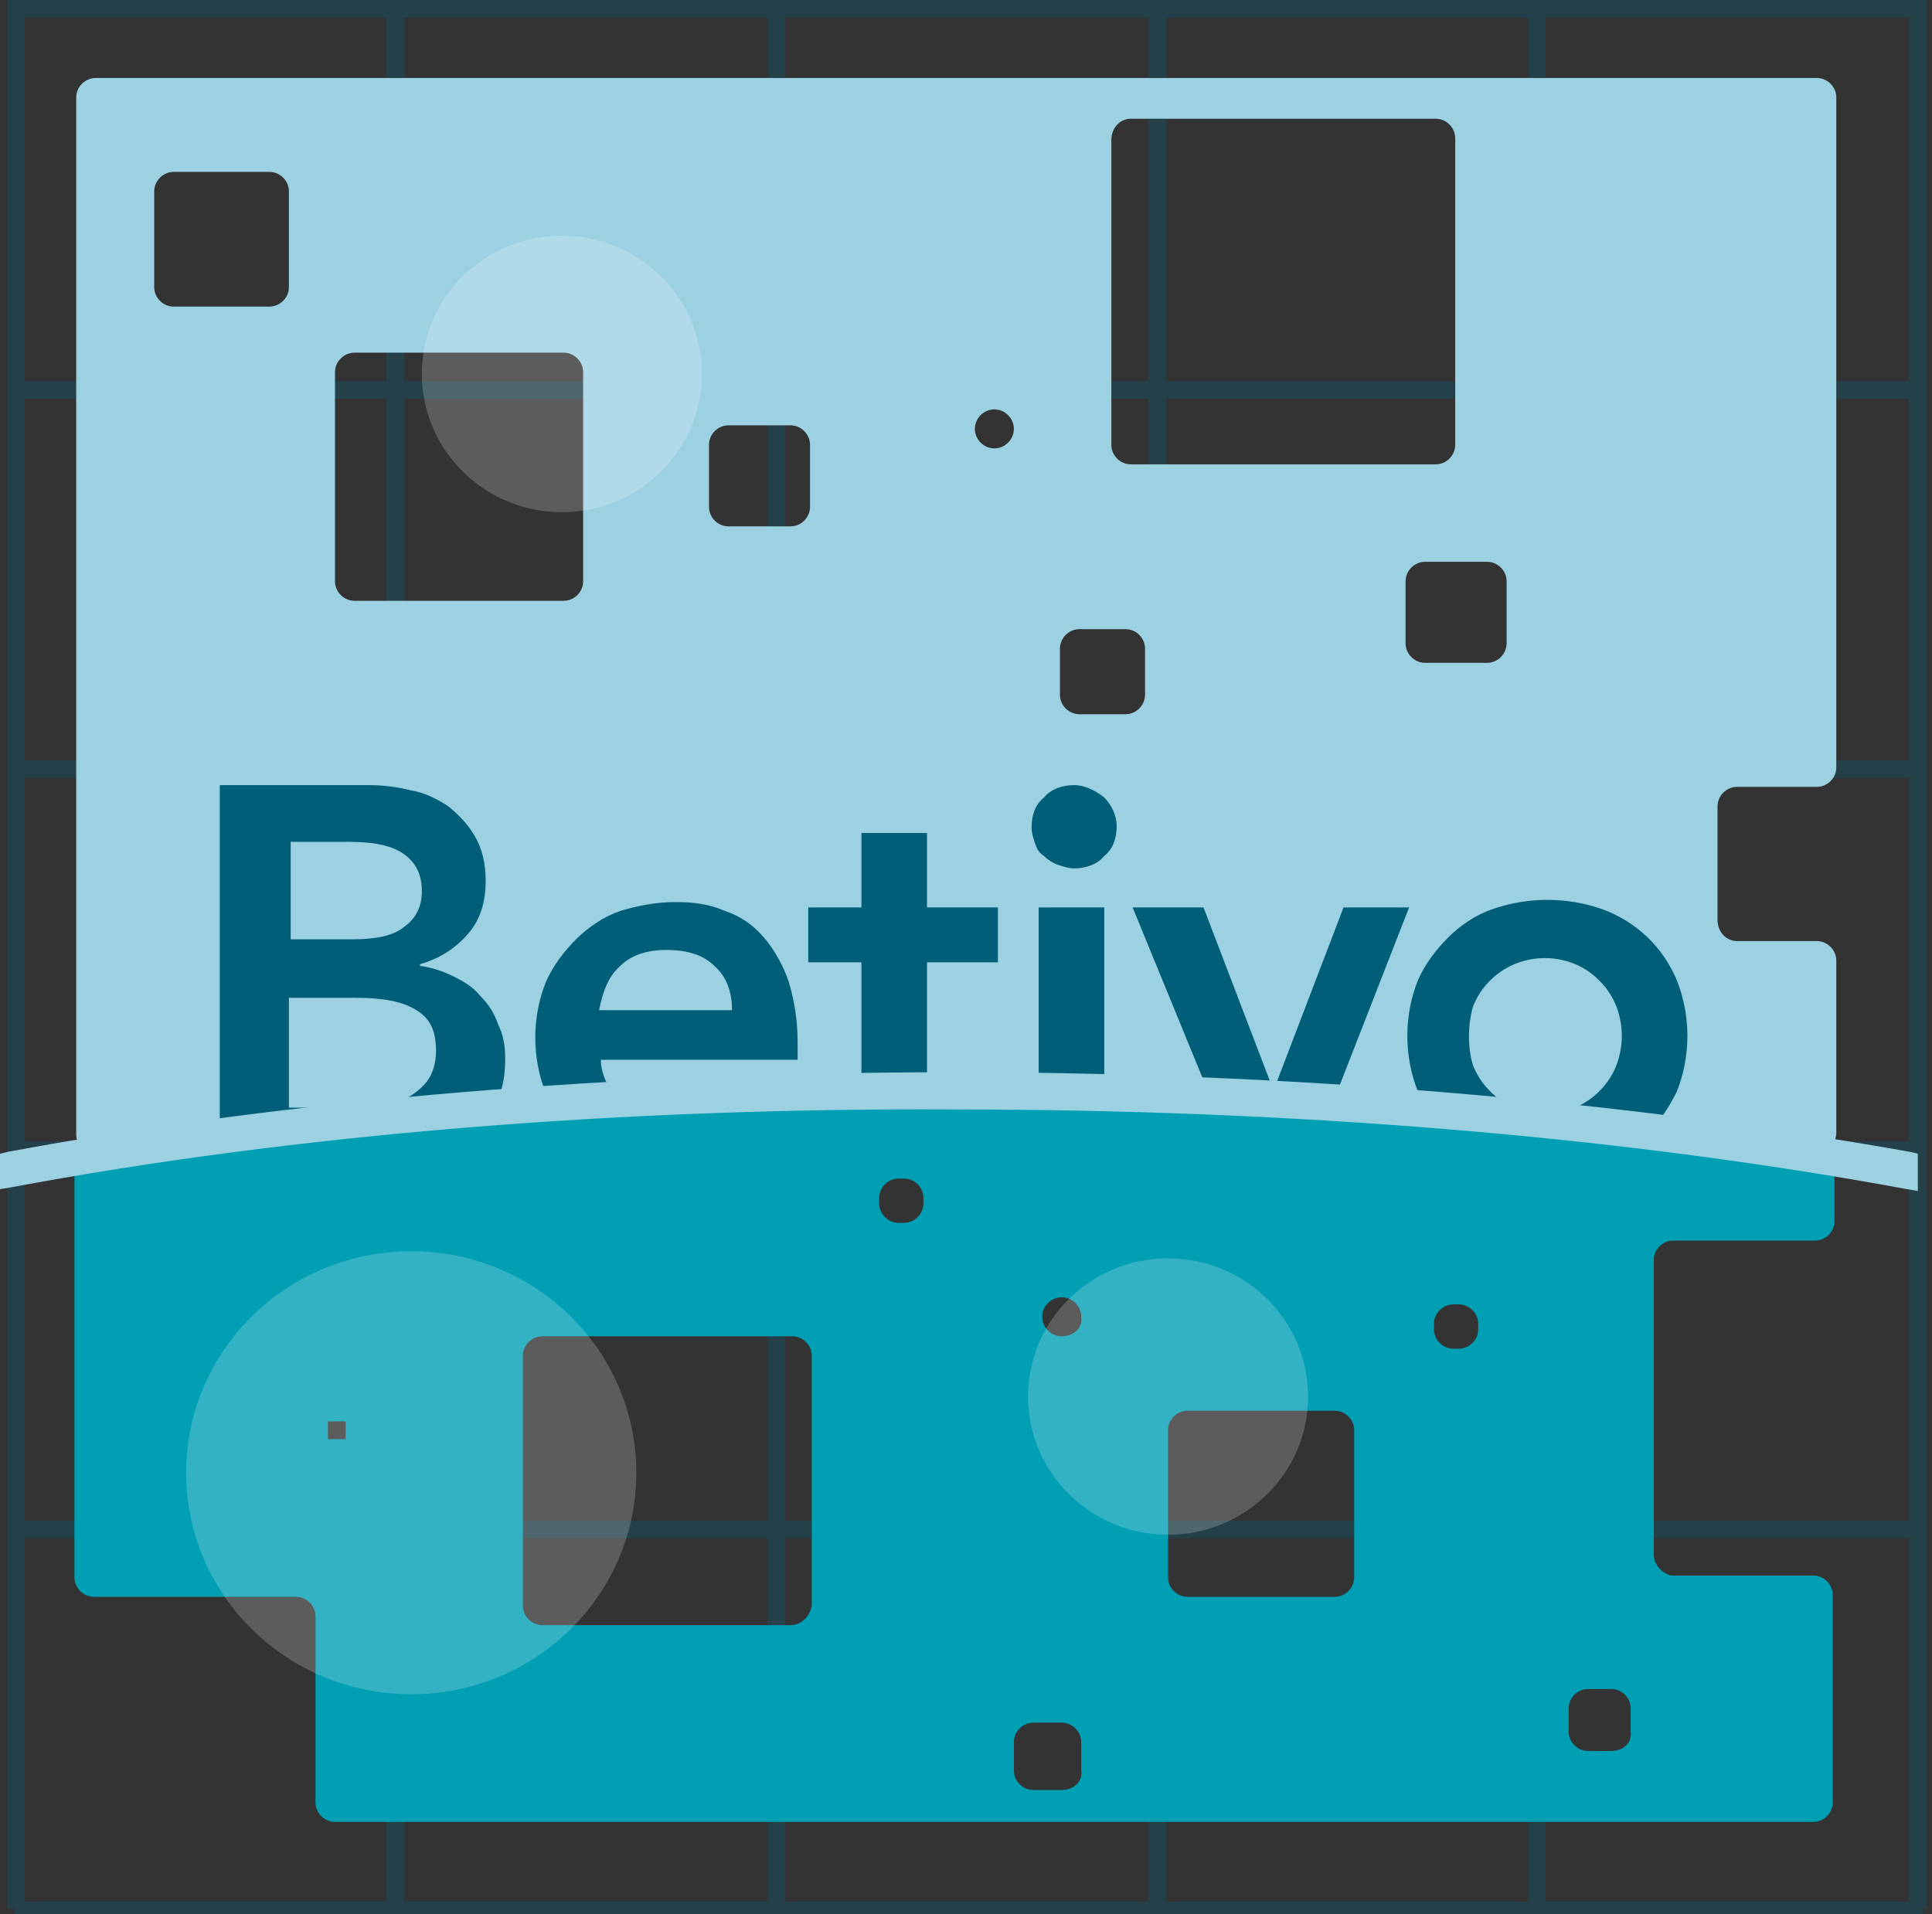
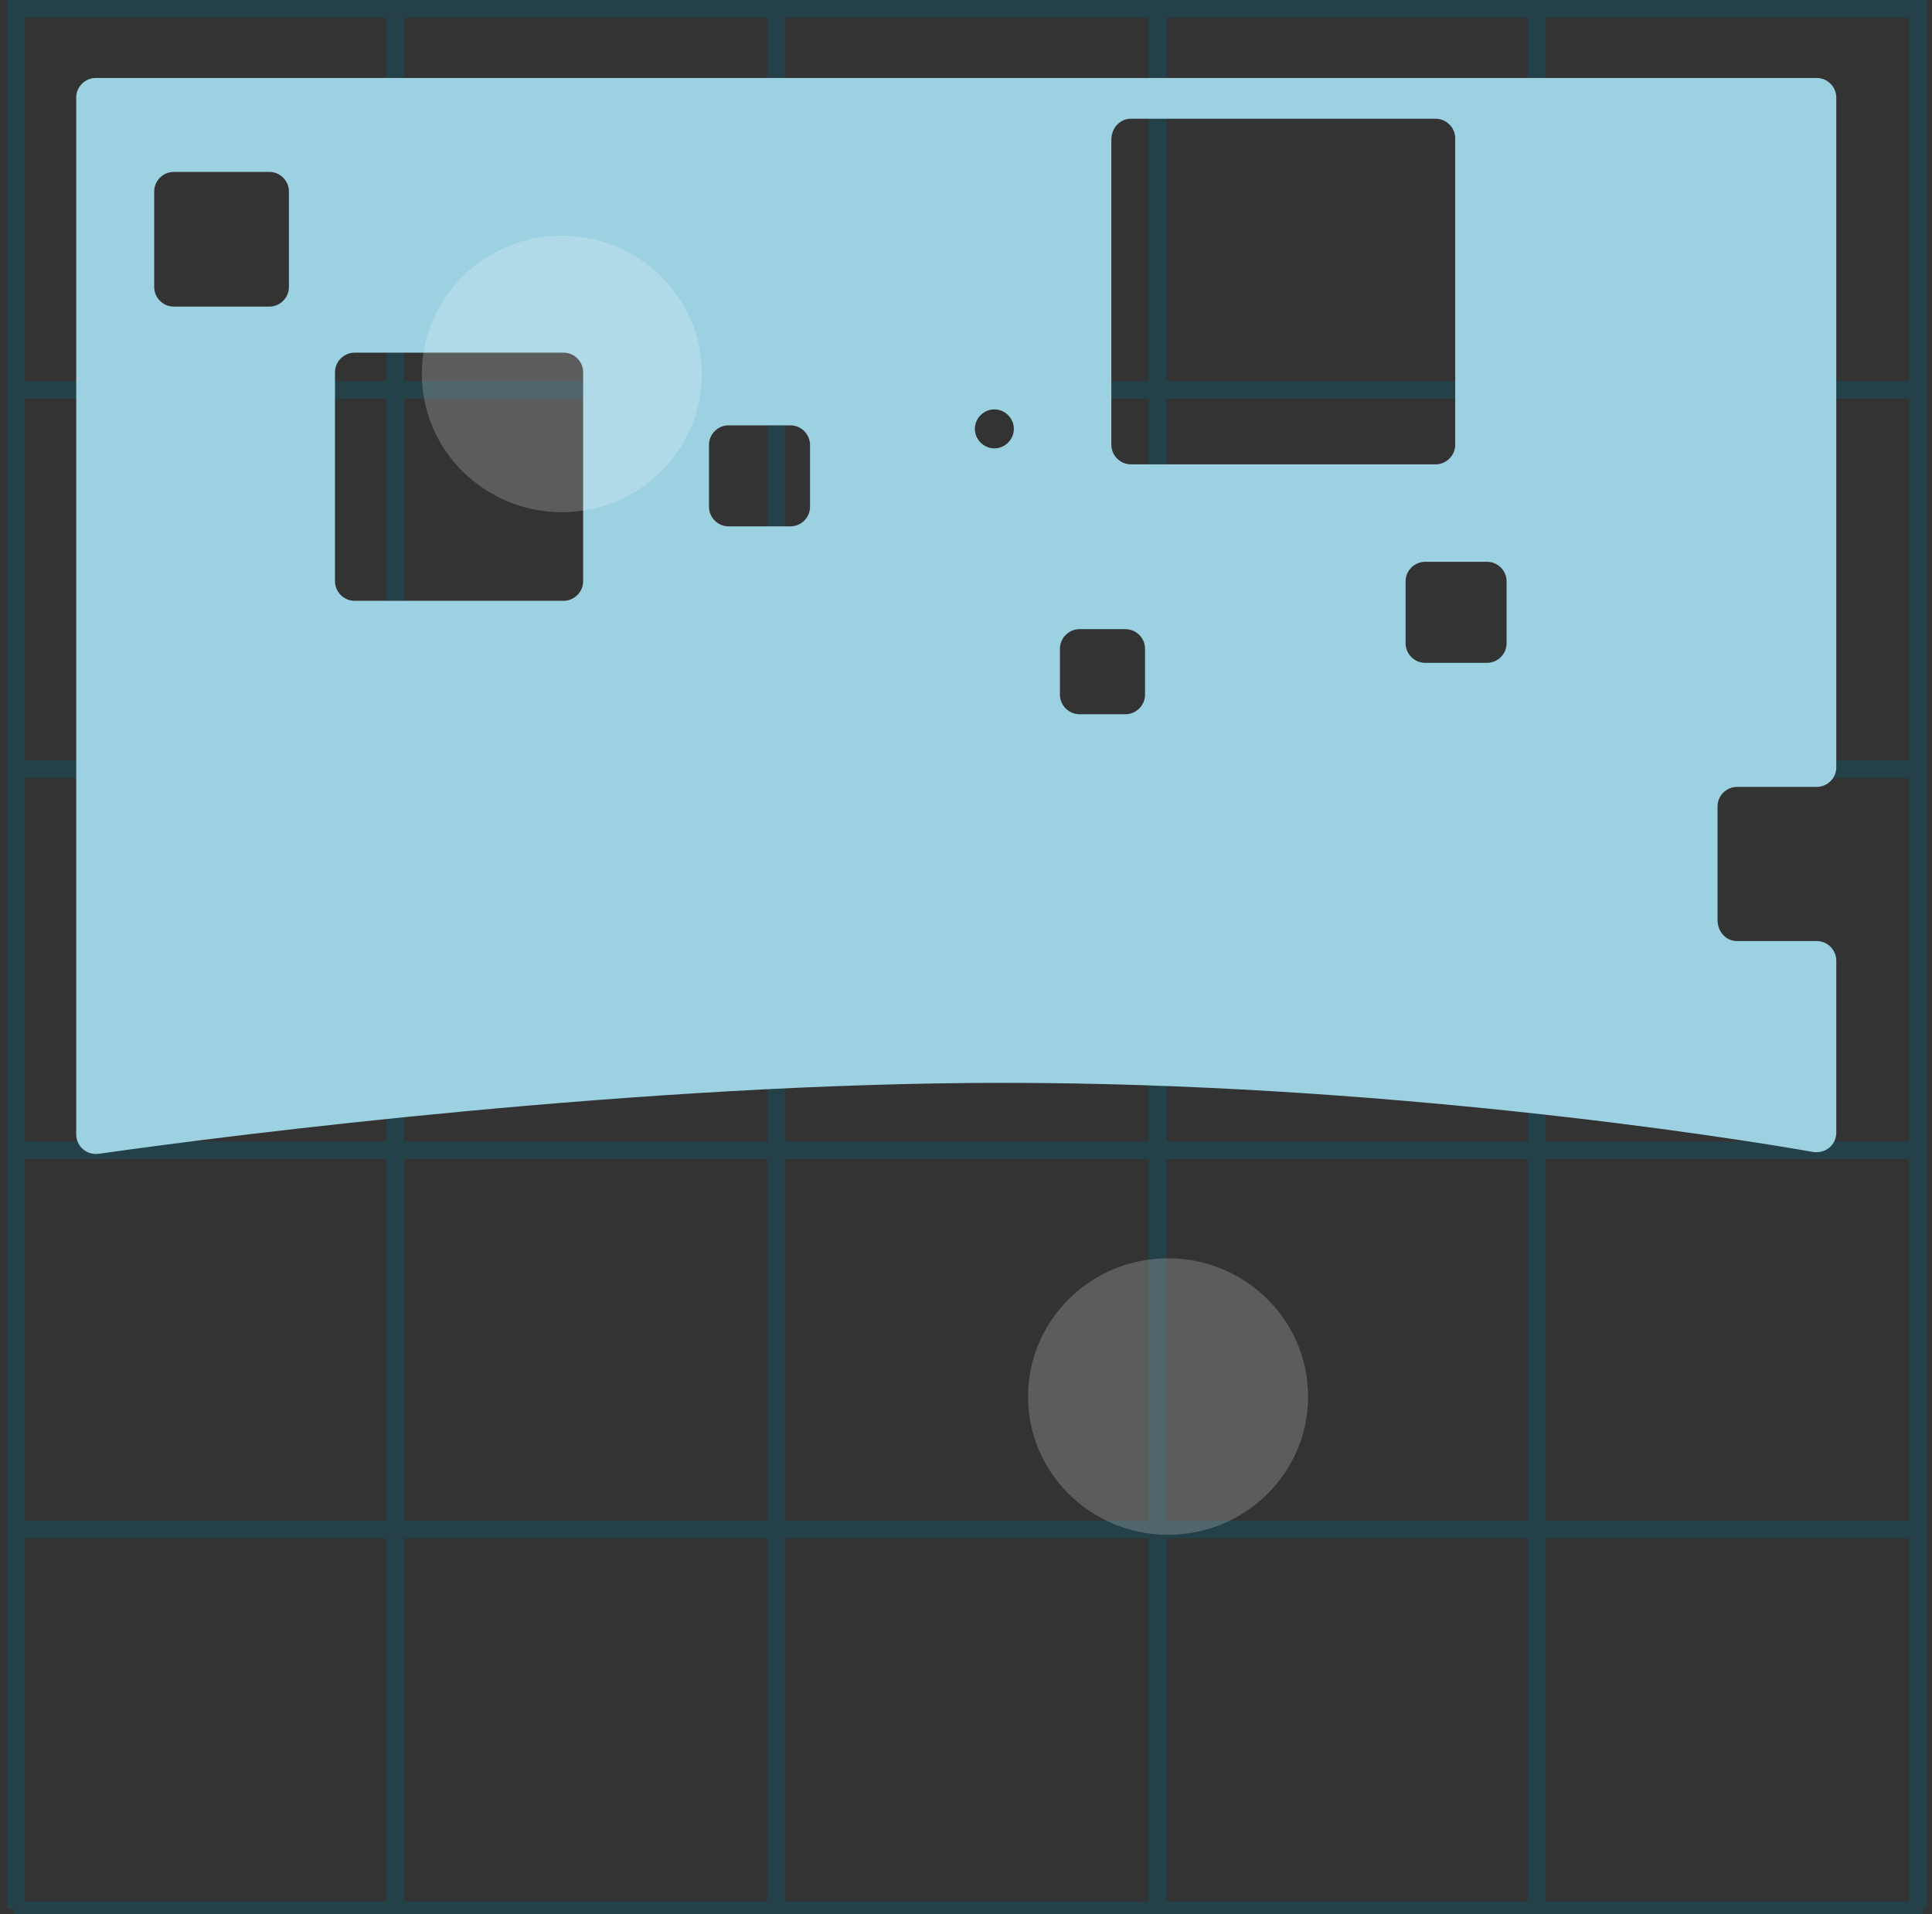
<svg xmlns="http://www.w3.org/2000/svg" width="109" height="108" viewBox="0 0 109 108">
  <rect x="0" y="0" width="109" height="108" fill="#333333" stroke="none" />
  <g fill="none" fill-rule="evenodd">
    <g fill-rule="nonzero">
      <g>
        <g>
          <g transform="translate(-407 -2829) translate(0 2324) translate(407 505)">
            <g fill="#015E79" opacity=".3">
              <path d="M21.8 0H22.8V107.7H21.8zM.4 0H1.4V107.7H.4zM43.3 0H44.3V107.7H43.3zM64.8 0H65.8V107.7H64.8zM86.2 0H87.2V107.7H86.2zM107.7 0H108.7V107.7H107.7z" />
              <g>
                <path d="M.8 0H108.5V1H.8zM.8 21.5H108.5V22.5H.8zM.8 42.9H108.5V43.9H.8zM.8 64.4H108.5V65.4H.8zM.8 85.8H108.5V86.8H.8zM.8 107.3H108.5V108.3H.8z" />
              </g>
            </g>
            <path fill="#9CD1E2" d="M96.9 51.9v-6.4c0-.6.5-1.1 1.1-1.1h4.5c.6 0 1.1-.5 1.1-1.1V5.5c0-.6-.5-1.1-1.1-1.1H5.4c-.6 0-1.1.5-1.1 1.1V64c0 .7.6 1.2 1.3 1.1 7.7-1.1 30.8-4 51-4 21.2 0 40.6 3 45.7 3.9.7.1 1.3-.4 1.3-1.1v-9.7c0-.6-.5-1.1-1.1-1.1H98c-.6 0-1.1-.5-1.1-1.2zM63.8 6.7H81c.6 0 1.1.5 1.1 1.1v17.3c0 .6-.5 1.1-1.1 1.1H63.8c-.6 0-1.1-.5-1.1-1.1V7.9c0-.7.5-1.2 1.1-1.2zM15.2 17.3H9.8c-.6 0-1.1-.5-1.1-1.1v-5.4c0-.6.5-1.1 1.1-1.1h5.4c.6 0 1.1.5 1.1 1.1v5.4c0 .6-.5 1.1-1.1 1.1zm16.6 16.6H20c-.6 0-1.1-.5-1.1-1.1V21c0-.6.5-1.1 1.1-1.1h11.8c.6 0 1.1.5 1.1 1.1v11.8c0 .6-.5 1.1-1.1 1.1zm12.8-4.2h-3.5c-.6 0-1.1-.5-1.1-1.1v-3.5c0-.6.5-1.1 1.1-1.1h3.5c.6 0 1.1.5 1.1 1.1v3.5c0 .6-.5 1.1-1.1 1.1zm11.5-4.4c-.6 0-1.1-.5-1.1-1.1 0-.6.5-1.1 1.1-1.1.6 0 1.1.5 1.1 1.1 0 .6-.5 1.1-1.1 1.1zm7.4 15h-2.6c-.6 0-1.1-.5-1.1-1.1v-2.6c0-.6.5-1.1 1.1-1.1h2.6c.6 0 1.1.5 1.1 1.1v2.6c0 .6-.5 1.1-1.1 1.1zm20.4-2.9h-3.5c-.6 0-1.1-.5-1.1-1.1v-3.5c0-.6.5-1.1 1.1-1.1h3.5c.6 0 1.1.5 1.1 1.1v3.5c0 .6-.5 1.1-1.1 1.1z" />
-             <path fill="#009FB4" d="M93.3 87.7V71.1c0-.6.5-1.1 1.1-1.1h8c.6 0 1.1-.5 1.1-1.1v-2.7c0-.5-.4-1-.9-1.1-4.4-.8-24.3-3.9-46.1-3.9-20.5 0-44 3-51.3 4-.6.1-1 .5-1 1.1V89c0 .6.5 1.1 1.1 1.1h11.4c.6 0 1.1.5 1.1 1.1v10.5c0 .6.5 1.1 1.1 1.1h83.4c.6 0 1.1-.5 1.1-1.1V90c0-.6-.5-1.1-1.1-1.1h-8c-.5-.1-1-.6-1-1.2zm-73.8-6.5h-1v-1h1v1zm25.1 10.5h-14c-.6 0-1.1-.5-1.1-1.1V76.5c0-.6.5-1.1 1.1-1.1h14.1c.6 0 1.1.5 1.1 1.1v14.1c-.1.6-.6 1.1-1.2 1.1zM51 69h-.3c-.6 0-1.1-.5-1.1-1.1v-.3c0-.6.5-1.1 1.1-1.1h.3c.6 0 1.1.5 1.1 1.1v.3c0 .6-.5 1.1-1.1 1.1zm8.9 32h-1.6c-.6 0-1.1-.5-1.1-1.1v-1.6c0-.6.5-1.1 1.1-1.1h1.6c.6 0 1.1.5 1.1 1.1v1.6c.1.6-.4 1.1-1.1 1.1zm0-25.6c-.6 0-1.1-.5-1.1-1.1 0-.6.5-1.1 1.1-1.1.6 0 1.1.5 1.1 1.1.1.6-.4 1.1-1.1 1.1zm15.4 14.7H67c-.6 0-1.1-.5-1.1-1.1v-8.3c0-.6.5-1.1 1.1-1.1h8.3c.6 0 1.1.5 1.1 1.1V89c0 .6-.5 1.1-1.1 1.1zm7-14H82c-.6 0-1.1-.5-1.1-1.1v-.3c0-.6.5-1.1 1.1-1.1h.3c.6 0 1.1.5 1.1 1.1v.3c0 .6-.5 1.1-1.1 1.1zm8.6 22.7h-1.3c-.6 0-1.1-.5-1.1-1.1v-1.3c0-.6.5-1.1 1.1-1.1h1.3c.6 0 1.1.5 1.1 1.1v1.3c.1.6-.4 1.1-1.1 1.1z" />
            <ellipse cx="31.7" cy="21.1" fill="#FFF" opacity=".2" rx="7.9" ry="7.8" />
            <ellipse cx="65.9" cy="78.8" fill="#FFF" opacity=".2" rx="7.9" ry="7.8" />
-             <ellipse cx="23.2" cy="83.1" fill="#FFF" opacity=".2" rx="12.7" ry="12.5" />
          </g>
          <g fill="#015E79">
-             <path d="M68.1 18.1c4.3.5 8.7 1 13 1.7.6-.6 1.1-1.4 1.5-2.2.8-2 .8-4.3 0-6.3-.8-1.9-2.3-3.3-4.2-4-2-.7-4.2-.7-6.2 0-.9.3-1.8.9-2.5 1.6-.7.7-1.3 1.5-1.7 2.4-.8 2-.8 4.3 0 6.3-.1.2 0 .4.1.5zm3-5.3c.2-.5.5-1 .9-1.4 1.6-1.7 4.4-1.8 6.1-.2l.2.2c.4.4.7.9.9 1.4.4 1.1.4 2.2 0 3.3-.2.5-.5 1-.9 1.4-1.6 1.7-4.4 1.8-6.1.2l-.2-.2c-.4-.4-.7-.9-.9-1.4-.3-1-.3-2.2 0-3.3zM47.7 16.9c.9 0 1.7 0 2.6.1V7.2h-3.7v9.7h1.1zM18.9 17.8c1.2-.1 2.4-.1 3.6-.2-.3-.5-.6-1.1-.6-1.8H33v-1c0-1.3-.2-2.4-.5-3.4-.3-.9-.8-1.8-1.4-2.5-.6-.7-1.3-1.2-2.2-1.5-.9-.4-1.8-.5-2.8-.5-1.1 0-2.1.2-3.1.5-.9.3-1.8.9-2.5 1.6-.7.7-1.3 1.5-1.7 2.4-.8 2-.8 4.3 0 6.3 0 0 0 .1.1.1zm4.1-7.3c.6-.6 1.5-.9 2.6-.9 1.2 0 2.1.3 2.7.9.7.6 1 1.5 1 2.5h-7.5c.2-1 .5-1.9 1.2-2.5zM46.9 4.3c.2.2.5.4.8.5.3.1.6.2.9.2.6 0 1.3-.2 1.7-.7.5-.4.7-1 .7-1.7 0-.6-.3-1.2-.7-1.6-.5-.4-1.1-.7-1.7-.7-.6 0-1.3.2-1.7.7-.5.4-.7 1-.7 1.7 0 .3.1.6.2.9.1.3.2.5.5.7zM63.4 17.7l4.1-10.5h-3.7l-3.9 10.2c1.1.1 2.3.2 3.5.3zM59.8 17.4L55.9 7.2h-4l4.1 10c1.2 0 2.5.1 3.8.2zM36.6 17h3.7v-6.7h4V7.2h-4V3h-3.7v4.2h-3v3.1h3V17zM1 19.7c4.1-.2 8-1.3 12.1-1.5 1-.1 2-.1 3-.2.3-.7.4-1.4.4-2.3 0-.7-.1-1.3-.4-1.9-.2-.6-.5-1.1-1-1.6-.4-.5-.9-.8-1.5-1.1-.6-.3-1.2-.5-1.9-.6v-.1c1.1-.3 2-.9 2.7-1.7.7-.8 1-1.8 1-3 0-1-.2-1.8-.6-2.5-.4-.7-.9-1.2-1.5-1.7-.6-.4-1.4-.8-2.1-.9C10.4.4 9.6.3 8.8.3H.4v19.6c.3-.1.5-.2.6-.2zm11.6-4.4c0 .7-.2 1.3-.5 1.7-.3.4-.7.7-1.2 1-.5.2-1 .4-1.5.4-.5.1-1 .1-1.6.1H4.3v-6.2H8c1.6 0 2.7.2 3.5.7.8.5 1.1 1.2 1.1 2.3zM4.4 3.5h3.2c1.5 0 2.5.2 3.2.7.7.5 1 1.2 1 2.1 0 .8-.3 1.5-1 2-.6.5-1.6.7-2.9.7H4.4V3.5z" transform="translate(-407 -2829) translate(0 2324) translate(407 505) translate(12 44)" />
-           </g>
-           <path fill="#9CD1E2" d="M108.2 67.2l-.6-.1c-16.2-3-34.8-4.5-53.8-4.5C35 62.5 16.6 64 .6 67l-.6.1v-2l.4-.1c16.1-3 34.6-4.5 53.4-4.5 19.1 0 37.7 1.6 54 4.5l.4.1v2.1z" transform="translate(-407 -2829) translate(0 2324) translate(407 505)" />
+             </g>
        </g>
      </g>
    </g>
  </g>
</svg>